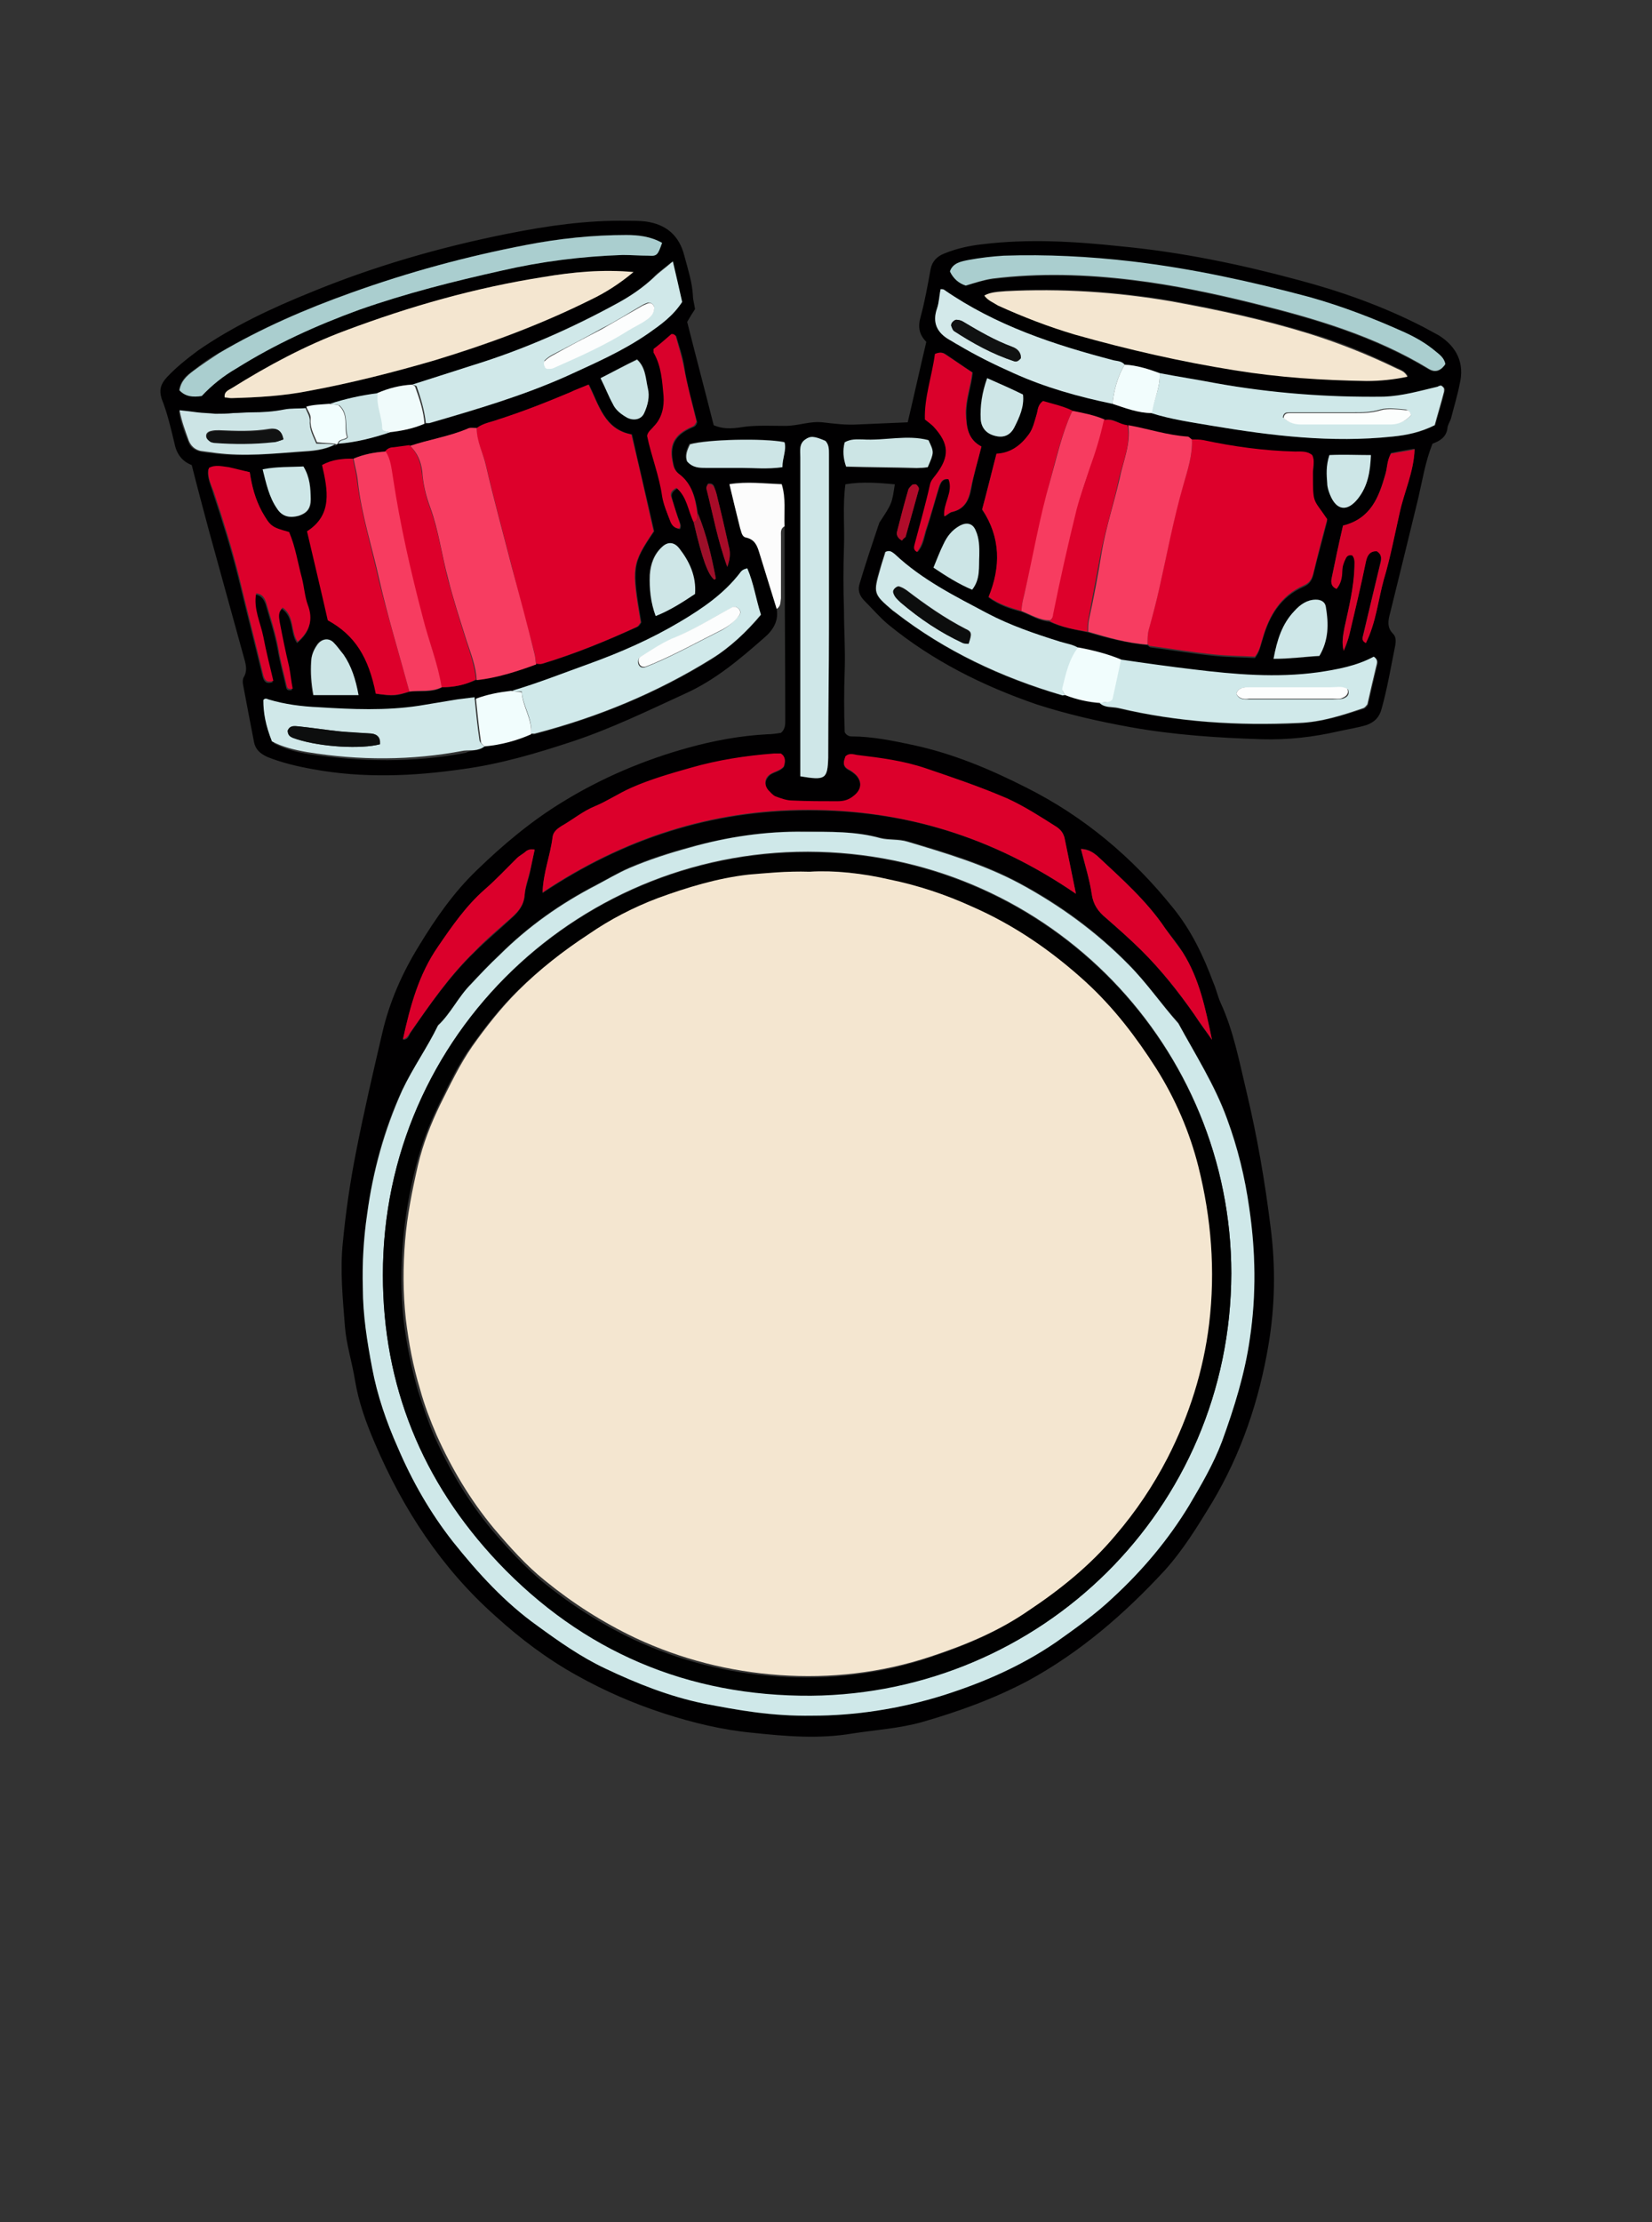
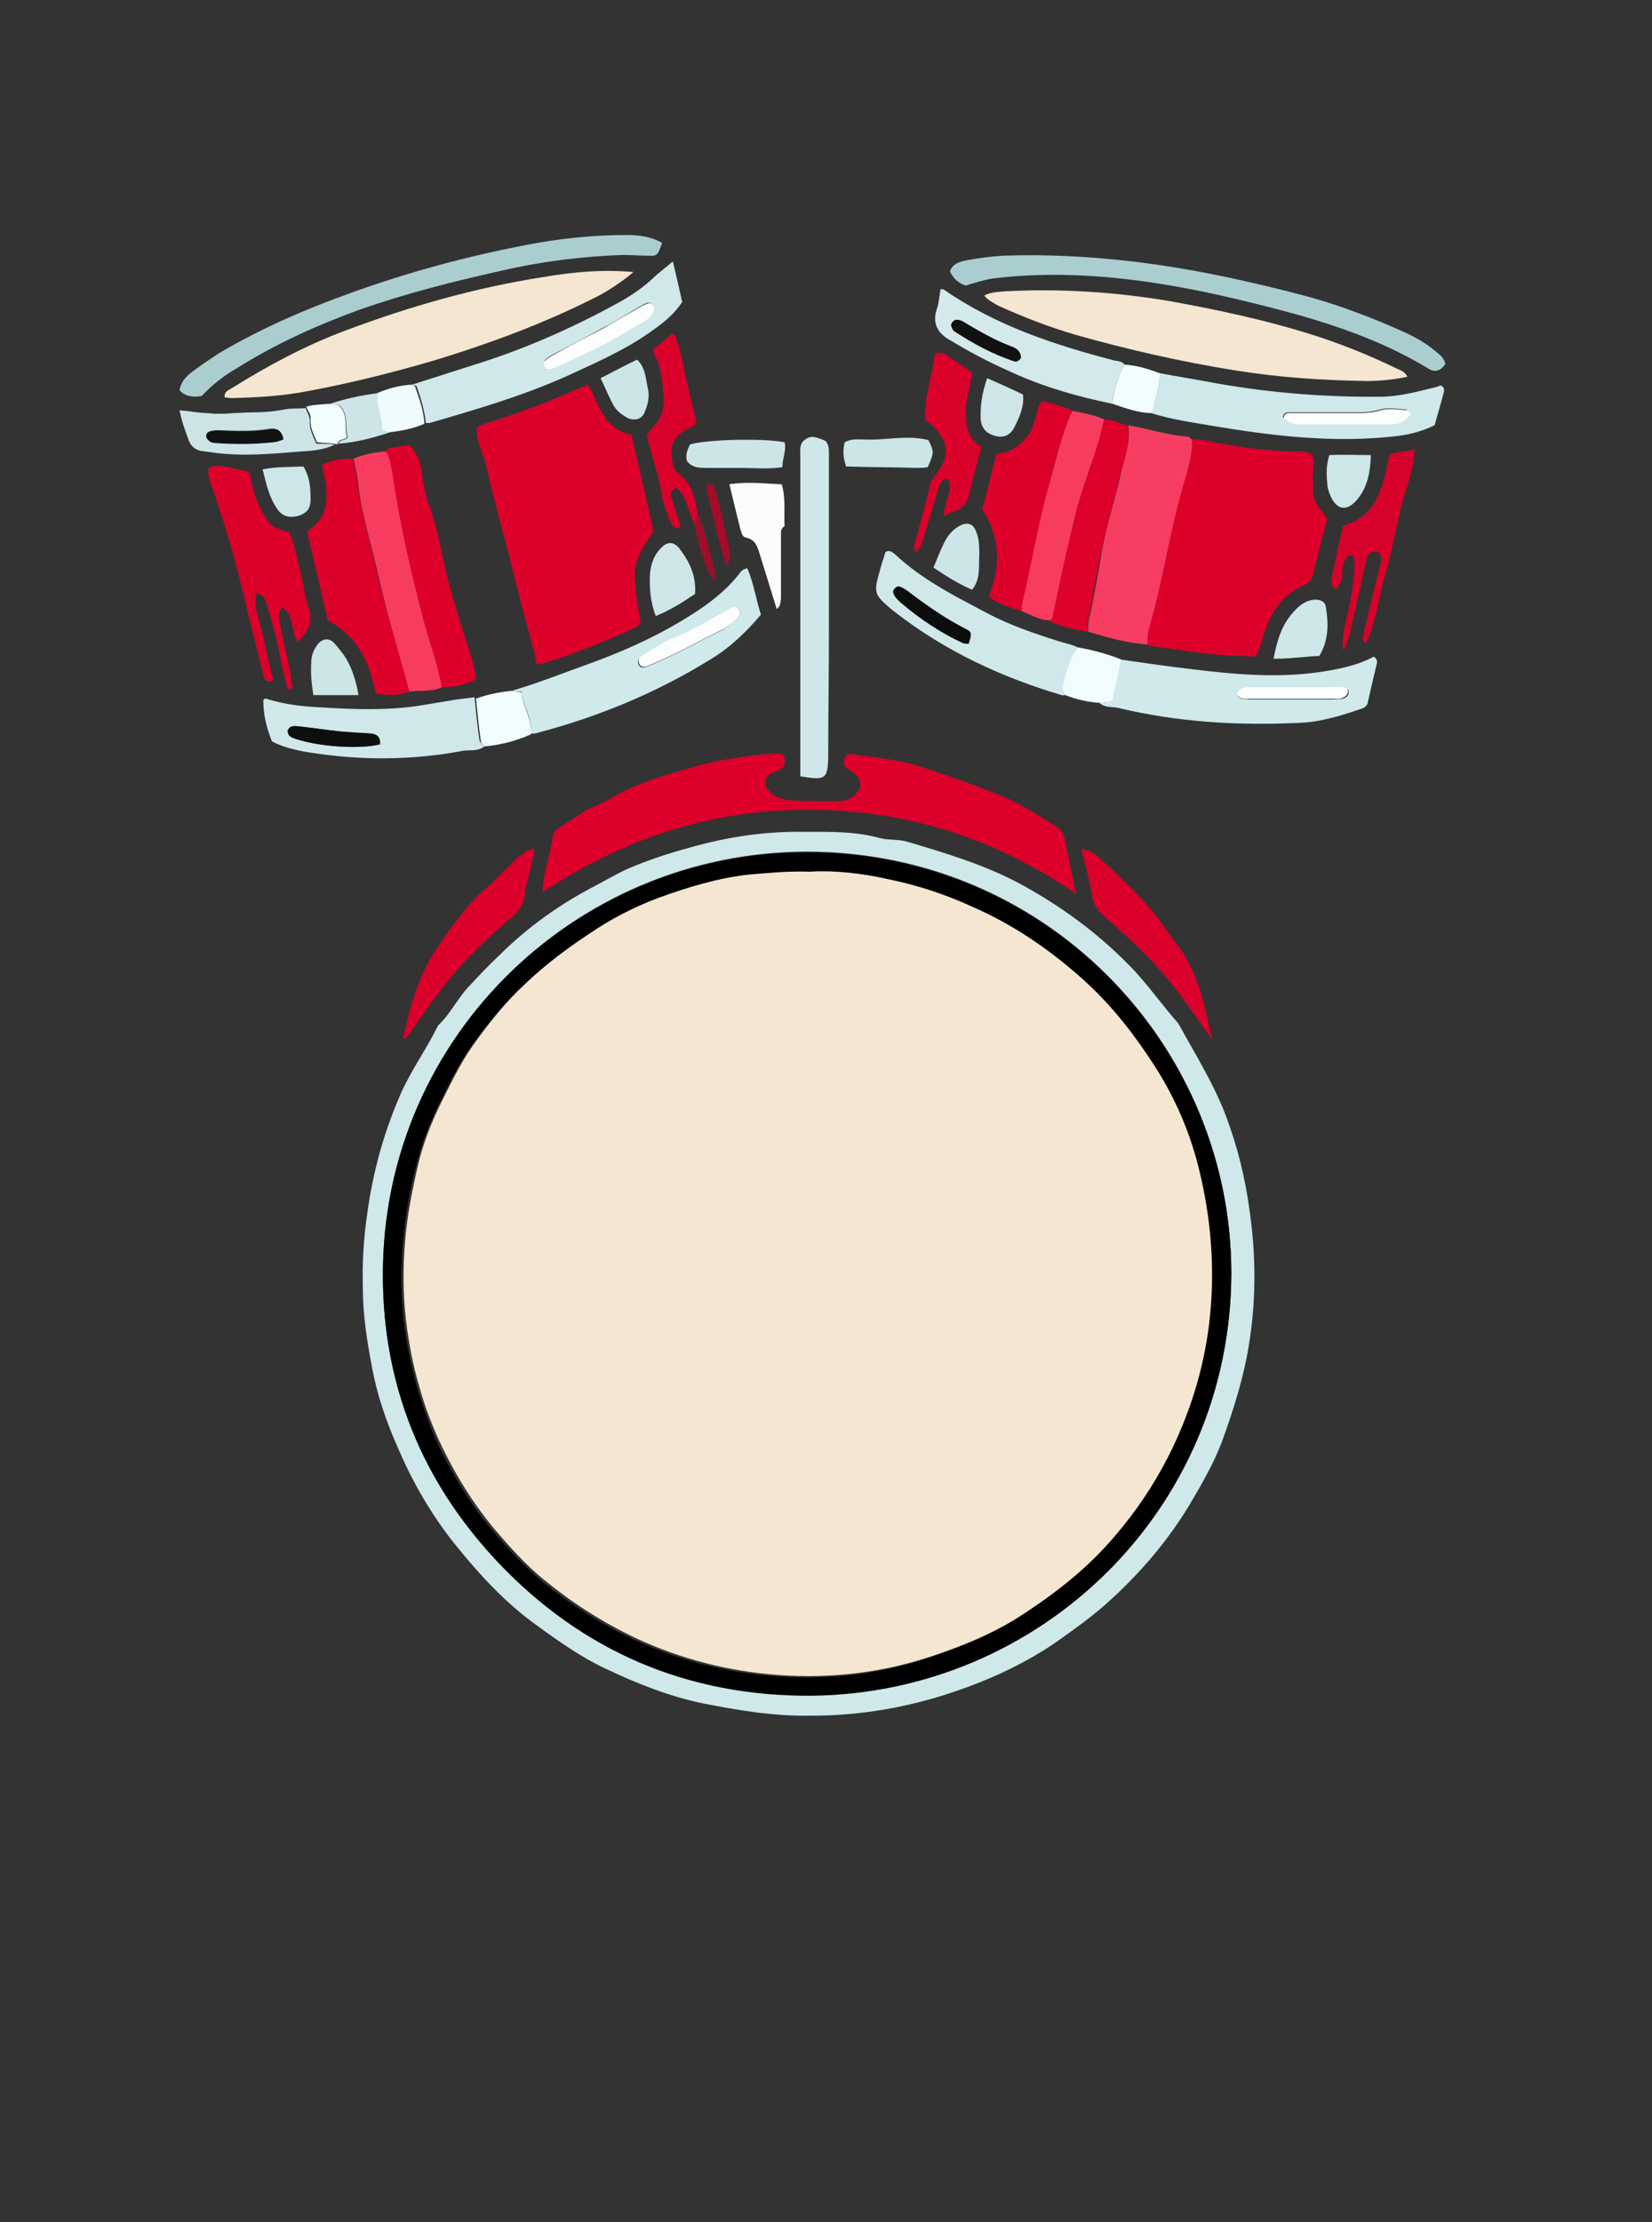
<svg xmlns="http://www.w3.org/2000/svg" width="116px" height="156px" viewBox="0 0 116 156" version="1.1" xml:space="preserve">
  <rect x="0" y="0" width="116" height="156" fill="#333333" stroke="none" />
  <defs />
  <g>
    <title>drum-kit-a</title>
    <desc>Created with Sketch.</desc>
    <g id="music" stroke="none" stroke-width="1" fill="none" fill-rule="evenodd">
      <g id="drum-kit-a" fill-rule="nonzero">
        <g id="Group" transform="translate(11, 15)">
-           <path d="M43.537,27.75 C43.687,28.6 43.285,29.25 42.632,29.8 C40.922,31.3 39.213,32.75 37.102,33.7 C34.487,34.9 31.923,36.15 29.209,37.05 C26.645,37.9 24.081,38.65 21.467,39 C17.998,39.5 14.479,39.65 10.96,39 C9.854,38.8 8.798,38.55 7.792,38.15 C7.239,37.9 6.938,37.6 6.837,37.1 C6.586,35.8 6.334,34.5 6.083,33.15 C6.033,32.95 6.033,32.75 6.083,32.6 C6.435,32.05 6.234,31.55 6.083,31 C5.279,28.1 4.474,25.15 3.67,22.25 C3.268,20.75 2.866,19.25 2.463,17.65 C1.81,17.4 1.408,16.9 1.257,16.15 C1.005,15.1 0.754,14 0.352,13 C0.151,12.35 0.302,11.95 0.704,11.5 C1.357,10.8 2.111,10.2 2.916,9.6 C5.379,7.9 8.044,6.65 10.758,5.55 C15.233,3.7 19.908,2.35 24.684,1.4 C27.449,0.85 30.214,0.45 33.08,0.5 C33.482,0.5 33.934,0.5 34.337,0.55 C35.795,0.75 36.699,1.55 37.051,2.95 C37.303,3.9 37.604,4.8 37.655,5.75 C37.655,6.05 37.755,6.35 37.805,6.7 C37.604,7 37.454,7.25 37.252,7.6 C37.856,10 38.509,12.45 39.113,14.85 C39.917,15.2 40.671,15.05 41.375,14.95 C42.28,14.85 43.235,14.9 44.14,14.9 C45.045,14.9 45.899,14.55 46.754,14.65 C47.609,14.75 48.413,14.85 49.217,14.8 C50.374,14.75 51.53,14.7 52.737,14.65 C53.189,12.75 53.591,10.9 54.044,9 C53.541,8.5 53.44,7.95 53.642,7.25 C53.943,6.15 54.144,5 54.345,3.9 C54.446,3.35 54.798,3 55.301,2.8 C56.155,2.45 57.06,2.25 57.965,2.15 C61.233,1.75 64.501,1.95 67.768,2.3 C71.941,2.7 76.063,3.55 80.136,4.65 C83.152,5.45 86.118,6.5 88.933,7.95 C89.285,8.15 89.687,8.35 90.039,8.55 C91.296,9.35 91.849,10.5 91.497,11.95 C91.346,12.75 91.095,13.55 90.894,14.35 C90.844,14.55 90.693,14.75 90.643,15 C90.592,15.65 90.14,15.95 89.587,16.15 C89.084,17.4 88.883,18.7 88.581,20 C87.928,22.7 87.274,25.35 86.621,28 C86.47,28.55 86.369,29.05 86.822,29.5 C87.023,29.7 87.023,30 86.973,30.3 C86.671,31.8 86.42,33.3 86.017,34.75 C85.867,35.35 85.515,35.7 84.962,35.9 C84.308,36.1 83.604,36.2 82.951,36.35 C81.191,36.75 79.432,36.95 77.622,36.9 C74.505,36.8 71.438,36.6 68.372,36.05 C66.16,35.65 63.948,35.15 61.786,34.45 C58.015,33.15 54.496,31.4 51.379,28.85 C50.776,28.35 50.273,27.75 49.72,27.2 C49.318,26.8 49.217,26.4 49.368,25.95 C49.77,24.6 50.223,23.25 50.675,21.9 C50.726,21.8 50.726,21.7 50.776,21.65 C51.631,20.35 51.631,20.35 51.832,19 C50.675,18.9 49.569,18.8 48.363,19 C48.162,20.5 48.313,21.95 48.262,23.4 C48.212,24.85 48.212,26.35 48.262,27.8 C48.262,29.2 48.363,30.65 48.313,32.05 C48.262,33.5 48.262,35 48.313,36.4 C48.413,36.6 48.614,36.7 48.765,36.7 C50.223,36.7 51.681,37 53.089,37.3 C55.904,37.9 58.518,39 61.082,40.3 C65.154,42.35 68.522,45.2 71.338,48.7 C72.645,50.3 73.499,52.1 74.203,54 C74.404,54.45 74.505,54.95 74.706,55.4 C75.611,57.35 76.013,59.5 76.516,61.6 C77.27,64.75 77.823,67.95 78.225,71.2 C78.577,73.95 78.527,76.7 78.074,79.4 C77.421,83.3 76.164,87.05 74.103,90.5 C73.097,92.15 72.092,93.8 70.785,95.25 C67.969,98.3 64.852,101 61.183,103 C58.82,104.25 56.356,105.15 53.742,105.9 C52.133,106.35 50.474,106.45 48.866,106.7 C46.503,107.1 44.19,106.9 41.827,106.65 C39.716,106.45 37.655,105.95 35.644,105.3 C33.482,104.6 31.421,103.7 29.46,102.6 C27.399,101.45 25.539,100.05 23.779,98.45 C20.009,95.1 17.294,90.95 15.333,86.35 C14.73,84.95 14.177,83.45 13.926,81.9 C13.725,80.65 13.322,79.4 13.222,78.15 C13.071,76.2 12.87,74.2 13.071,72.25 C13.272,70.15 13.574,68.05 13.976,66 C14.529,63.15 15.183,60.35 15.836,57.55 C16.339,55.35 17.244,53.3 18.45,51.35 C19.607,49.45 20.863,47.65 22.472,46.1 C24.332,44.3 26.293,42.65 28.505,41.3 C31.27,39.6 34.236,38.35 37.303,37.5 C39.113,37 40.973,36.65 42.883,36.55 C43.185,36.55 43.537,36.5 43.838,36.45 C44.14,36.2 44.14,35.85 44.14,35.55 C44.14,31 44.09,26.45 44.09,21.9 C44.09,20.95 44.24,19.95 43.889,18.95 C42.632,18.95 41.475,18.75 40.219,18.95 C40.47,20 40.721,21.05 40.973,22.05 C41.023,22.3 41.073,22.6 41.425,22.7 C42.028,22.85 42.179,23.3 42.33,23.8 C42.732,25.15 43.134,26.45 43.537,27.75 Z M12.719,16.15 C13.976,16.05 15.183,15.75 16.339,15.35 C17.193,15.25 17.998,15.1 18.802,14.75 C18.903,14.75 19.003,14.75 19.054,14.75 C22.321,13.8 25.589,12.8 28.706,11.45 C30.667,10.55 32.678,9.7 34.437,8.45 C35.292,7.85 36.146,7.25 36.8,6.25 C36.599,5.4 36.398,4.45 36.146,3.4 C35.593,3.85 35.141,4.15 34.789,4.55 C34.035,5.25 33.231,5.8 32.326,6.3 C29.058,8.05 25.639,9.6 22.07,10.7 C20.662,11.15 19.255,11.6 17.847,12.05 C16.992,12.15 16.188,12.35 15.384,12.65 C14.227,12.8 13.121,13.05 12.015,13.45 C11.462,13.45 10.909,13.45 10.407,13.7 C9.904,13.75 9.401,13.7 8.898,13.8 C8.144,13.95 7.34,14 6.586,14 C6.184,14 5.781,14.05 5.329,14.05 C4.927,14.05 4.525,14.1 4.072,14.1 C3.67,14.1 3.268,14.05 2.815,14 C2.413,13.95 2.011,13.9 1.558,13.85 C1.659,14.65 1.961,15.35 2.212,16 C2.313,16.35 2.614,16.6 3.016,16.7 C3.368,16.8 3.72,16.8 4.122,16.85 C6.083,17.1 8.094,16.85 10.055,16.75 C10.859,16.7 11.714,16.65 12.468,16.25 L12.568,16.3 L12.719,16.15 Z M37.705,21.65 C38.308,24.25 38.71,25.35 39.163,25.7 C39.213,25.65 39.263,25.65 39.263,25.6 C38.962,24.05 38.61,22.55 38.007,21.05 C37.856,20 37.604,19 36.699,18.3 C36.498,18.15 36.348,17.9 36.297,17.6 C35.996,16.3 36.348,15.55 37.655,15 C37.805,14.95 37.906,14.85 37.956,14.65 C37.655,13.4 37.252,12.1 37.051,10.75 C36.951,10.05 36.699,9.35 36.498,8.65 C36.498,8.6 36.448,8.55 36.398,8.55 C36.348,8.55 36.297,8.55 36.197,8.5 C35.795,8.85 35.342,9.2 34.94,9.55 C34.94,9.7 34.89,9.75 34.94,9.8 C35.493,10.75 35.543,11.8 35.644,12.85 C35.694,13.6 35.543,14.4 34.94,15 C34.739,15.2 34.538,15.35 34.487,15.65 C34.789,17.1 35.342,18.45 35.543,19.9 C35.644,20.5 35.845,21.05 36.096,21.6 C36.197,21.9 36.398,22.1 36.75,22.15 C36.85,21.95 36.8,21.85 36.75,21.7 C36.549,21.15 36.348,20.6 36.197,20 C36.096,19.65 36.247,19.5 36.549,19.3 C37.303,19.9 37.353,20.85 37.705,21.65 Z M66.562,14.5 C65.858,14.2 65.104,14.05 64.35,13.9 C63.646,13.55 62.942,13.4 62.238,13.2 C61.836,13.5 61.886,13.85 61.786,14.15 C61.635,14.65 61.534,15.1 61.233,15.55 C60.68,16.3 59.976,16.85 58.97,16.9 C58.619,18.25 58.267,19.55 57.965,20.8 C59.322,22.75 59.272,24.85 58.417,26.95 C59.172,27.5 59.926,27.75 60.73,27.95 C61.384,28.2 61.987,28.6 62.691,28.65 C63.545,29.05 64.501,29.2 65.405,29.4 C66.763,29.8 68.17,30.15 69.578,30.3 C69.628,30.35 69.729,30.45 69.779,30.45 C71.287,30.65 72.796,30.9 74.304,31.05 C75.259,31.15 76.214,31.15 77.119,31.2 C77.471,30.75 77.521,30.3 77.672,29.85 C78.125,28.25 78.929,26.9 80.538,26.2 C80.99,26 81.141,25.7 81.242,25.25 C81.543,24 81.895,22.8 82.197,21.55 C81.141,20.05 81.191,20.55 81.191,18.25 C81.191,17.85 81.342,17.45 81.141,17.05 C80.789,16.75 80.337,16.8 79.934,16.8 C77.773,16.7 75.611,16.4 73.499,16 C73.248,15.95 72.946,15.95 72.695,15.95 C72.595,15.9 72.494,15.75 72.343,15.75 C70.936,15.65 69.578,15.2 68.17,14.95 C67.617,14.8 67.165,14.3 66.562,14.5 Z M67.969,10.6 C67.768,10.4 67.467,10.4 67.215,10.3 C62.992,9.2 58.92,7.85 55.301,5.35 C55.25,5.3 55.15,5.35 55.049,5.3 C54.949,5.75 54.949,6.2 54.798,6.65 C54.446,7.65 54.798,8.35 55.652,8.85 C55.854,8.95 56.055,9.1 56.256,9.2 C57.513,9.95 58.87,10.6 60.177,11.2 C62.389,12.2 64.752,12.85 67.115,13.35 C68.02,13.65 68.925,14 69.88,14 C71.287,14.45 72.745,14.65 74.203,14.9 C78.376,15.6 82.599,16.1 86.822,15.65 C87.827,15.55 88.833,15.35 89.788,14.85 C89.989,14.1 90.24,13.3 90.442,12.5 C90.492,12.4 90.492,12.25 90.341,12.15 C90.24,12 90.09,12.1 89.989,12.15 C88.732,12.4 87.526,12.8 86.219,12.85 C82.247,12.95 78.326,12.65 74.404,11.9 C73.097,11.65 71.79,11.45 70.483,11.2 C69.628,10.9 68.824,10.65 67.969,10.6 Z M16.087,16.7 C15.283,16.75 14.529,16.9 13.825,17.2 C13.071,17.2 12.367,17.3 11.663,17.65 C12.066,19.4 12.417,21.1 10.608,22.3 C11.11,24.45 11.613,26.55 12.066,28.55 C13.926,29.55 14.931,31.1 15.434,33.7 C16.64,33.9 16.842,33.85 17.797,33.55 C18.551,33.5 19.355,33.65 20.059,33.25 C20.914,33.25 21.718,33.05 22.522,32.7 C23.98,32.5 25.338,32.1 26.695,31.6 C26.846,31.6 26.997,31.6 27.097,31.6 C29.41,30.9 31.572,30 33.784,29 C33.884,28.95 33.985,28.8 34.035,28.7 C33.381,24.8 33.381,24.6 34.94,22.3 C34.437,20.05 33.884,17.8 33.381,15.5 C31.471,15.15 31.069,13.45 30.365,12 C29.913,12.2 29.46,12.35 29.058,12.55 C27.399,13.25 25.74,13.9 24.031,14.45 C23.528,14.6 22.975,14.7 22.522,15.05 C22.321,15.05 22.02,15 21.869,15.1 C20.562,15.65 19.154,15.85 17.847,16.3 C17.495,16.35 17.143,16.4 16.741,16.45 C16.389,16.4 16.188,16.5 16.087,16.7 Z M23.025,37.4 C24.181,37.25 25.237,37 26.293,36.55 C26.393,36.55 26.494,36.6 26.544,36.55 C30.918,35.4 35.091,33.7 38.962,31.3 C40.269,30.45 41.425,29.4 42.431,28.2 C42.028,27.1 41.928,25.95 41.475,24.95 C41.224,25 41.073,25.1 40.973,25.25 C39.816,26.75 38.308,27.8 36.75,28.7 C34.739,29.9 32.577,30.85 30.365,31.65 C28.555,32.3 26.745,33 24.936,33.55 C24.081,33.6 23.277,33.8 22.472,34.1 C22.07,34.15 21.668,34.2 21.266,34.25 C20.361,34.4 19.456,34.55 18.551,34.7 C16.188,35.05 13.875,34.95 11.513,34.8 C10.306,34.7 9.099,34.6 7.993,34.25 C7.893,34.2 7.742,34.2 7.642,34.3 C7.591,35.2 7.742,36.1 8.245,37.2 C8.999,37.6 9.854,37.8 10.708,37.95 C14.378,38.5 18.048,38.55 21.718,37.85 C22.07,37.65 22.623,37.75 23.025,37.4 Z M63.797,33.8 C64.601,34.1 65.405,34.3 66.26,34.4 C66.662,34.75 67.115,34.65 67.567,34.75 C71.74,35.7 75.963,36 80.236,35.8 C81.795,35.7 83.303,35.25 84.811,34.75 C84.911,34.7 85.012,34.6 85.062,34.5 C85.263,33.6 85.464,32.75 85.666,31.9 C85.716,31.65 85.867,31.35 85.515,31.15 C84.308,31.8 82.951,32.05 81.593,32.25 C78.678,32.65 75.812,32.4 72.896,32.05 C71.137,31.85 69.427,31.6 67.718,31.35 C66.763,30.95 65.757,30.7 64.702,30.5 C64.35,30.2 63.847,30.15 63.395,30.05 C61.635,29.5 59.875,28.95 58.267,28.05 C56.004,26.85 53.642,25.7 51.781,23.9 C51.631,23.75 51.43,23.6 51.128,23.75 C51.027,24.1 50.927,24.5 50.776,24.9 C50.273,26.65 50.273,26.65 51.631,27.85 C51.681,27.9 51.781,27.95 51.832,28 C55.351,30.7 59.272,32.6 63.495,33.8 C63.596,33.8 63.696,33.8 63.797,33.8 Z M46.05,105.45 C48.916,105.45 52.133,105 55.301,103.95 C58.066,103.05 60.73,101.9 63.143,100.25 C64.551,99.3 65.908,98.3 67.165,97.1 C69.176,95.15 71.036,93.05 72.494,90.65 C73.349,89.2 74.203,87.7 74.807,86.15 C75.661,83.8 76.415,81.4 76.767,78.9 C77.22,75.8 77.169,72.8 76.717,69.75 C76.415,67.6 75.913,65.55 75.158,63.5 C74.304,61.1 72.896,59 71.74,56.8 C70.533,55.45 69.478,53.95 68.221,52.65 C65.958,50.35 63.445,48.5 60.63,47 C58.166,45.65 55.451,44.85 52.737,44.05 C52.083,43.85 51.43,43.95 50.826,43.8 C49.067,43.35 47.257,43.4 45.497,43.35 C42.783,43.35 40.068,43.75 37.454,44.45 C35.996,44.85 34.538,45.3 33.18,45.9 C32.376,46.25 31.672,46.7 30.868,47.1 C28.354,48.4 26.092,50 24.081,52 C23.427,52.65 22.723,53.35 22.07,54.05 C21.215,54.95 20.662,56.1 19.757,56.95 C19.003,58.55 17.998,59.95 17.244,61.5 C15.937,64.25 15.183,67.2 14.78,70.2 C14.529,71.9 14.428,73.65 14.479,75.4 C14.529,77.3 14.78,79.15 15.132,81 C15.484,82.9 16.188,84.8 16.942,86.6 C17.948,88.95 19.204,91.2 20.813,93.2 C22.573,95.4 24.483,97.45 26.745,99.1 C28.254,100.2 29.862,101.3 31.521,102.1 C33.733,103.15 35.996,104.05 38.409,104.55 C40.822,105.1 43.185,105.5 46.05,105.45 Z M64.551,47.75 C64.249,46.25 63.998,45.05 63.746,43.85 C63.696,43.5 63.495,43.25 63.193,43.1 C62.087,42.35 60.981,41.65 59.725,41.1 C57.864,40.25 55.954,39.6 54.044,39 C52.485,38.5 50.826,38.3 49.167,38.05 C48.916,38 48.614,37.9 48.363,38.15 C48.262,38.45 48.111,38.8 48.564,39.05 C48.765,39.15 48.966,39.3 49.117,39.45 C49.569,39.95 49.469,40.5 48.966,40.9 C48.614,41.15 48.262,41.3 47.81,41.3 C46.754,41.3 45.698,41.3 44.643,41.25 C44.24,41.25 43.838,41.1 43.436,40.95 C43.235,40.85 43.084,40.7 42.933,40.5 C42.632,40.15 42.732,39.7 43.084,39.4 C43.386,39.2 43.788,39.15 44.039,38.85 C44.14,38.55 44.19,38.25 43.838,37.95 C43.687,37.95 43.486,37.95 43.336,37.95 C41.375,38.05 39.414,38.4 37.504,38.95 C36.096,39.35 34.689,39.75 33.331,40.35 C32.426,40.75 31.672,41.25 30.767,41.65 C29.913,42 29.209,42.6 28.404,43.05 C28.103,43.2 27.851,43.45 27.801,43.8 C27.65,45.05 27.148,46.25 27.097,47.7 C32.778,43.9 38.962,41.9 45.698,41.9 C52.435,41.85 58.719,43.75 64.551,47.75 Z M58.116,5.75 C58.367,6.15 58.769,6.25 59.121,6.4 C60.881,7.2 62.64,7.95 64.551,8.45 C68.221,9.5 71.941,10.35 75.762,10.95 C78.828,11.45 81.895,11.7 85.012,11.7 C85.967,11.7 86.922,11.6 87.878,11.4 C87.677,11.05 87.375,10.95 87.073,10.8 C85.113,9.85 83.102,9 81.04,8.4 C77.823,7.4 74.555,6.7 71.237,6.1 C67.416,5.45 63.545,5.2 59.674,5.4 C59.121,5.45 58.619,5.45 58.116,5.75 Z M33.482,4.1 C31.32,3.9 29.209,4.1 27.148,4.45 C22.372,5.2 17.797,6.55 13.272,8.2 C10.457,9.25 7.792,10.65 5.279,12.25 C5.078,12.4 4.726,12.45 4.776,12.9 C4.927,12.95 5.128,13 5.279,12.95 C7.089,12.9 8.848,12.8 10.658,12.45 C13.674,11.9 16.59,11.15 19.506,10.3 C23.277,9.2 26.946,7.8 30.466,6.05 C31.521,5.55 32.527,4.9 33.482,4.1 Z M3.167,12.8 C3.871,12.05 4.675,11.4 5.58,10.85 C8.295,9.15 11.161,7.85 14.177,6.75 C17.445,5.6 20.813,4.75 24.181,4 C26.997,3.35 29.812,3 32.678,2.9 C33.281,2.9 33.884,2.95 34.487,2.95 C35.091,2.95 35.191,2.9 35.443,2.05 C34.689,1.6 33.834,1.5 32.929,1.5 C30.566,1.5 28.203,1.75 25.891,2.2 C21.718,3 17.646,4.15 13.624,5.55 C10.407,6.7 7.29,8.05 4.323,9.8 C3.67,10.15 3.067,10.6 2.514,11.05 C2.061,11.35 1.659,11.75 1.558,12.4 C2.011,12.85 2.564,12.9 3.167,12.8 Z M56.809,5.05 C57.462,4.9 58.066,4.65 58.719,4.6 C61.987,4.2 65.255,4.3 68.522,4.7 C71.438,5.05 74.254,5.65 77.069,6.35 C81.342,7.4 85.515,8.65 89.336,10.95 C89.838,11.25 90.19,11 90.492,10.6 C90.391,10.15 90.09,9.95 89.788,9.7 C89.134,9.15 88.431,8.75 87.677,8.4 C85.515,7.4 83.252,6.55 80.94,5.9 C76.868,4.8 72.695,3.9 68.472,3.4 C65.506,3.05 62.49,2.85 59.473,3 C58.669,3.05 57.814,3.1 57.01,3.3 C56.507,3.4 55.904,3.5 55.703,4.1 C55.954,4.55 56.356,4.85 56.809,5.05 Z M45.196,39.5 C46.955,39.8 47.106,39.65 47.156,38.2 C47.156,38.15 47.156,38.1 47.156,38.05 C47.156,35.05 47.207,32.1 47.207,29.1 C47.207,25 47.207,20.95 47.207,16.85 C47.207,16.55 47.207,16.2 46.955,15.95 C46.151,15.65 45.849,15.65 45.548,15.85 C45.095,16.2 45.196,16.65 45.196,17.1 C45.196,18.85 45.196,20.6 45.196,22.35 C45.196,26.5 45.196,30.6 45.196,34.75 C45.196,36.35 45.196,37.9 45.196,39.5 Z M6.536,18.15 C5.932,18.05 5.48,17.95 5.027,17.9 C4.575,17.85 4.122,17.7 3.62,17.95 C3.519,18.55 3.821,19.1 3.972,19.65 C4.625,21.6 5.228,23.55 5.731,25.55 C6.284,27.85 6.887,30.2 7.44,32.5 C7.541,32.85 7.692,33.05 8.144,32.9 C7.893,31.8 7.642,30.8 7.44,29.8 C7.239,28.8 6.737,27.85 6.938,26.75 C7.39,26.8 7.541,27.15 7.642,27.4 C7.943,28.45 8.295,29.5 8.496,30.6 C8.647,31.5 8.898,32.4 9.099,33.3 C9.15,33.45 9.25,33.5 9.502,33.45 C9.401,32.95 9.351,32.4 9.25,31.9 C9.049,30.85 8.798,29.85 8.597,28.8 C8.546,28.45 8.446,28.1 8.798,27.75 C9.652,28.35 9.351,29.4 9.854,30.15 C10.758,29.4 10.96,28.6 10.557,27.55 C10.306,26.95 10.306,26.3 10.155,25.7 C9.854,24.6 9.703,23.45 9.25,22.45 C7.993,22.1 7.943,22.05 7.34,21 C6.887,20.05 6.686,19.1 6.536,18.15 Z M26.544,44.65 C26.243,44.6 26.092,44.7 25.941,44.8 C25.69,44.95 25.489,45.1 25.287,45.3 C24.533,46 23.83,46.8 23.025,47.5 C21.668,48.65 20.713,50.1 19.757,51.5 C18.4,53.45 17.797,55.7 17.294,58 C17.646,58 17.696,57.75 17.797,57.55 C19.154,55.55 20.562,53.55 22.321,51.85 C23.176,51 24.081,50.25 24.936,49.45 C25.438,49 25.79,48.55 25.84,47.85 C25.891,47.25 26.142,46.7 26.243,46.1 C26.343,45.6 26.444,45.1 26.544,44.65 Z M74.103,58 C73.65,55.8 73.198,53.7 72.042,51.85 C71.69,51.25 71.237,50.75 70.835,50.2 C69.528,48.25 67.768,46.7 66.059,45.1 C65.757,44.85 65.456,44.6 64.903,44.6 C65.154,45.7 65.506,46.7 65.657,47.75 C65.757,48.5 66.109,49 66.662,49.45 C67.517,50.2 68.372,50.95 69.176,51.75 C70.533,53.1 71.74,54.65 72.846,56.2 C73.248,56.85 73.701,57.45 74.103,58 Z M57.915,16.35 C56.96,15.85 56.859,15 56.859,14 C56.859,13 57.211,12.15 57.311,11.15 C56.658,10.75 56.055,10.3 55.451,9.9 C55.25,9.75 55.049,9.7 54.697,9.85 C54.546,11.35 53.943,12.85 53.993,14.45 C54.245,14.65 54.446,14.8 54.597,14.95 C55.703,16.15 55.703,17.05 54.748,18.35 C54.597,18.55 54.396,18.75 54.345,19.05 C53.993,20.4 53.642,21.8 53.29,23.15 C53.239,23.35 53.139,23.55 53.44,23.75 C53.843,23.3 53.893,22.75 54.044,22.25 C54.396,21.2 54.647,20.15 54.999,19.1 C55.099,18.85 55.2,18.6 55.652,18.65 C56.055,19.55 55.25,20.35 55.351,21.25 C55.552,21.15 55.652,21 55.854,20.95 C56.758,20.75 57.06,20.1 57.211,19.3 C57.362,18.35 57.663,17.35 57.915,16.35 Z M83.303,21.9 C83.001,23.2 82.75,24.4 82.498,25.6 C82.448,25.9 82.498,26.15 82.85,26.3 C83.152,25.95 83.202,25.5 83.252,25.05 C83.252,24.7 83.353,24.4 83.504,24.15 C83.604,23.95 83.755,23.9 83.956,23.95 C84.157,24.2 84.107,24.45 84.107,24.75 C84.107,26.2 83.705,27.65 83.403,29.05 C83.303,29.6 83.202,30.1 83.353,30.65 C83.554,30.3 83.655,29.9 83.755,29.5 C84.157,27.8 84.56,26.1 84.911,24.4 C85.012,23.95 85.213,23.7 85.666,23.65 C86.068,23.9 85.967,24.25 85.917,24.55 C85.515,26.25 85.113,27.9 84.71,29.6 C84.66,29.75 84.61,29.95 84.911,30.1 C85.615,28.7 85.766,27.15 86.168,25.65 C86.621,24.1 86.922,22.55 87.274,21 C87.576,19.5 88.28,18.1 88.33,16.5 C87.677,16.6 87.174,16.7 86.671,16.8 C86.42,17.35 86.42,17.85 86.269,18.3 C85.816,19.9 85.263,21.45 83.303,21.9 Z M43.939,17.8 C43.939,17.15 44.19,16.6 44.039,16 C42.531,15.75 38.61,15.85 37.403,16.15 C37.202,16.55 37.051,16.95 37.202,17.35 C37.604,17.8 38.057,17.8 38.509,17.8 C39.314,17.8 40.168,17.8 40.973,17.8 C41.978,17.85 42.883,17.95 43.939,17.8 Z M54.144,17.8 C54.597,16.75 54.597,16.75 54.195,15.95 C52.686,15.55 51.128,16 49.569,15.9 C49.167,15.85 48.765,15.85 48.313,16.1 C48.162,16.65 48.212,17.2 48.413,17.8 C50.122,17.85 51.731,17.85 53.39,17.9 C53.642,17.85 53.843,17.8 54.144,17.8 Z M35.04,28.25 C36.046,27.85 36.901,27.3 37.755,26.7 C37.856,25.45 37.403,24.4 36.649,23.5 C36.297,23.05 35.895,23.05 35.443,23.4 C34.89,23.95 34.638,24.6 34.588,25.35 C34.588,26.35 34.689,27.3 35.04,28.25 Z M78.426,31.25 C79.532,31.3 80.588,31.15 81.644,31.05 C82.297,29.95 82.348,28.8 82.096,27.6 C82.046,27.25 81.744,27.05 81.392,27.1 C80.739,27.1 80.286,27.45 79.884,27.9 C79.03,28.8 78.678,29.9 78.426,31.25 Z M14.177,33.8 C13.976,32.7 13.674,31.75 13.071,30.95 C12.87,30.65 12.669,30.35 12.367,30.1 C12.015,29.75 11.462,29.85 11.211,30.3 C11.01,30.65 10.859,31.05 10.809,31.45 C10.758,32.2 10.809,33 10.96,33.8 C12.015,33.8 13.021,33.8 14.177,33.8 Z M54.546,24.85 C55.451,25.5 56.306,26 57.261,26.4 C57.814,25.65 57.714,24.8 57.764,24 C57.814,23.4 57.764,22.8 57.513,22.25 C57.311,21.75 56.859,21.6 56.407,21.9 C55.854,22.2 55.502,22.7 55.25,23.2 C54.999,23.7 54.798,24.2 54.546,24.85 Z M82.348,16.95 C82.146,17.7 82.197,18.35 82.197,18.95 C82.197,19.2 82.297,19.5 82.398,19.75 C82.85,20.85 83.604,20.95 84.358,20 C85.012,19.15 85.213,18.15 85.263,16.95 C84.258,16.95 83.353,16.9 82.348,16.95 Z M10.306,17.75 C9.401,17.8 8.446,17.75 7.491,17.95 C7.742,18.95 7.943,19.9 8.496,20.7 C8.848,21.25 9.351,21.4 10.055,21.2 C10.557,21.05 10.859,20.7 10.859,20.05 C10.809,19.25 10.758,18.5 10.306,17.75 Z M31.169,11.55 C31.521,12.25 31.722,12.8 32.024,13.3 C32.275,13.75 32.627,14.1 33.08,14.3 C33.532,14.55 34.035,14.4 34.236,13.95 C34.487,13.4 34.638,12.8 34.487,12.2 C34.337,11.5 34.337,10.75 33.733,10.2 C32.879,10.65 32.074,11.05 31.169,11.55 Z M58.317,11.55 C57.915,12.55 57.814,13.5 57.864,14.45 C57.915,15.05 58.267,15.45 58.87,15.6 C59.473,15.75 59.926,15.55 60.227,15 C60.579,14.3 60.931,13.55 60.831,12.7 C60.026,12.3 59.222,11.95 58.317,11.55 Z M40.068,24.8 C40.319,24.1 40.269,23.7 40.168,23.3 C39.917,22.15 39.615,21 39.364,19.85 C39.314,19.65 39.213,19.4 39.163,19.2 C39.113,19 38.962,18.9 38.71,18.95 C38.66,19.05 38.56,19.2 38.61,19.3 C39.062,21.1 39.364,22.85 40.068,24.8 Z M52.334,22.95 C52.435,22.8 52.536,22.75 52.586,22.7 C52.887,21.6 53.189,20.5 53.491,19.45 C53.491,19.35 53.541,19.25 53.491,19.2 C53.44,19.15 53.39,19.05 53.29,19 C53.239,19 53.089,19 53.038,19.05 C52.938,19.15 52.837,19.25 52.787,19.35 C52.536,20.35 52.234,21.35 51.983,22.35 C51.932,22.5 52.033,22.75 52.334,22.95 Z" id="Shape" fill="#010001" />
          <path d="M43.537,27.75 C43.134,26.45 42.732,25.15 42.33,23.85 C42.179,23.35 42.028,22.9 41.425,22.75 C41.073,22.7 41.073,22.35 40.973,22.1 C40.721,21.1 40.47,20.05 40.219,19 C41.475,18.8 42.632,18.95 43.889,19 C44.19,20 44.039,20.95 44.09,21.95 C43.788,22.1 43.838,22.4 43.838,22.65 C43.838,24.1 43.838,25.55 43.838,27 C43.788,27.3 43.838,27.55 43.537,27.75 Z" id="Shape" fill="#FCFCFC" />
          <path d="M46.05,105.45 C43.185,105.5 40.772,105.05 38.409,104.6 C35.996,104.1 33.733,103.2 31.521,102.15 C29.812,101.35 28.254,100.25 26.745,99.15 C24.433,97.5 22.573,95.45 20.813,93.25 C19.204,91.2 17.948,89 16.942,86.65 C16.138,84.85 15.484,82.95 15.132,81.05 C14.78,79.2 14.479,77.35 14.479,75.45 C14.428,73.7 14.529,71.95 14.78,70.25 C15.183,67.25 15.987,64.35 17.244,61.55 C17.998,59.95 19.003,58.55 19.757,57 C20.662,56.15 21.165,55 22.07,54.1 C22.723,53.4 23.377,52.7 24.081,52.05 C26.092,50.05 28.354,48.45 30.868,47.15 C31.622,46.75 32.376,46.3 33.18,45.95 C34.588,45.35 35.996,44.9 37.454,44.5 C40.068,43.75 42.783,43.35 45.497,43.4 C47.257,43.4 49.067,43.35 50.826,43.85 C51.43,44 52.083,43.9 52.737,44.1 C55.401,44.9 58.116,45.7 60.63,47.05 C63.395,48.55 65.958,50.4 68.221,52.7 C69.528,54 70.533,55.5 71.74,56.85 C72.946,59.05 74.304,61.2 75.158,63.55 C75.913,65.6 76.415,67.65 76.717,69.8 C77.169,72.85 77.22,75.9 76.767,78.95 C76.415,81.45 75.661,83.85 74.807,86.2 C74.203,87.8 73.349,89.25 72.494,90.7 C71.036,93.1 69.226,95.25 67.165,97.15 C65.958,98.3 64.551,99.3 63.143,100.3 C60.73,101.95 58.116,103.1 55.301,104 C52.133,105 48.966,105.45 46.05,105.45 Z M75.46,74.4 C75.46,58.6 62.892,45.25 46.503,44.8 C29.913,44.35 15.886,57.55 15.886,74.5 C15.886,82.2 18.601,89.05 23.98,94.65 C29.913,100.9 37.353,104.1 45.95,104 C62.037,103.9 75.41,91 75.46,74.4 Z" id="Shape" fill="#CFE8E9" />
          <path d="M22.472,15.05 C22.925,14.7 23.478,14.65 23.98,14.45 C25.69,13.9 27.349,13.25 29.008,12.55 C29.41,12.35 29.862,12.2 30.315,12 C31.069,13.45 31.421,15.15 33.331,15.5 C33.884,17.8 34.387,20.05 34.89,22.3 C33.331,24.65 33.331,24.8 33.985,28.7 C33.884,28.8 33.834,28.95 33.733,29 C31.572,30 29.36,30.9 27.047,31.6 C26.896,31.65 26.796,31.6 26.645,31.6 C26.595,31.35 26.595,31.15 26.544,30.9 C25.991,28.85 25.438,26.8 24.936,24.75 C24.332,22.4 23.679,20.05 23.126,17.65 C22.925,16.8 22.422,15.95 22.472,15.05 Z" id="Shape" fill="#DD002B" />
          <path d="M72.695,15.85 C72.946,15.85 73.248,15.85 73.499,15.9 C75.611,16.35 77.773,16.65 79.934,16.7 C80.337,16.7 80.789,16.65 81.141,16.95 C81.342,17.35 81.191,17.75 81.191,18.15 C81.191,20.45 81.191,19.95 82.197,21.45 C81.845,22.7 81.543,23.9 81.242,25.15 C81.141,25.6 80.99,25.9 80.538,26.1 C78.929,26.8 78.125,28.2 77.672,29.75 C77.521,30.2 77.471,30.65 77.119,31.1 C76.214,31.05 75.259,31.05 74.304,30.95 C72.796,30.8 71.287,30.55 69.779,30.35 C69.679,30.35 69.628,30.25 69.578,30.2 C69.578,29.85 69.578,29.5 69.679,29.1 C69.93,28.2 70.181,27.3 70.383,26.35 C70.936,23.9 71.388,21.4 72.092,19 C72.393,18 72.745,16.95 72.695,15.85 Z" id="Shape" fill="#DD002B" />
          <path d="M64.551,47.75 C58.719,43.75 52.485,41.85 45.698,41.85 C38.962,41.85 32.778,43.85 27.097,47.65 C27.148,46.2 27.65,45.05 27.801,43.75 C27.851,43.4 28.103,43.2 28.404,43 C29.209,42.55 29.913,41.95 30.767,41.6 C31.622,41.25 32.426,40.7 33.331,40.3 C34.689,39.7 36.096,39.3 37.504,38.9 C39.414,38.35 41.375,38.05 43.336,37.9 C43.537,37.9 43.687,37.9 43.838,37.9 C44.19,38.15 44.14,38.45 44.039,38.8 C43.788,39.1 43.386,39.15 43.084,39.35 C42.682,39.6 42.632,40.05 42.933,40.45 C43.084,40.6 43.235,40.8 43.436,40.9 C43.838,41.05 44.24,41.2 44.643,41.2 C45.698,41.25 46.754,41.25 47.81,41.25 C48.262,41.25 48.614,41.15 48.966,40.85 C49.469,40.45 49.569,39.9 49.117,39.4 C48.966,39.25 48.765,39.1 48.564,39 C48.111,38.75 48.262,38.4 48.363,38.1 C48.614,37.85 48.916,37.95 49.167,38 C50.826,38.2 52.435,38.4 54.044,38.95 C55.954,39.6 57.864,40.25 59.725,41.05 C60.931,41.6 62.087,42.35 63.193,43.05 C63.495,43.25 63.646,43.5 63.746,43.8 C63.998,45.05 64.249,46.25 64.551,47.75 Z" id="Shape" fill="#DC002B" />
          <path d="M58.116,5.75 C58.568,5.5 59.071,5.5 59.624,5.45 C63.495,5.25 67.366,5.5 71.187,6.15 C74.505,6.75 77.773,7.45 80.99,8.45 C83.051,9.1 85.062,9.9 87.023,10.85 C87.325,11 87.626,11.05 87.827,11.45 C86.872,11.65 85.917,11.75 84.962,11.75 C81.845,11.7 78.778,11.5 75.711,11 C71.941,10.4 68.221,9.55 64.501,8.5 C62.64,7.95 60.831,7.25 59.071,6.45 C58.769,6.25 58.367,6.1 58.116,5.75 Z" id="Shape" fill="#F4E6D0" />
          <path d="M33.482,4.1 C32.527,4.9 31.521,5.55 30.466,6.05 C26.946,7.8 23.277,9.15 19.506,10.3 C16.59,11.15 13.624,11.9 10.658,12.45 C8.898,12.8 7.089,12.9 5.279,12.95 C5.128,12.95 4.927,12.9 4.776,12.9 C4.726,12.5 5.027,12.4 5.279,12.25 C7.843,10.65 10.457,9.25 13.272,8.2 C17.797,6.5 22.372,5.2 27.148,4.45 C29.209,4.1 31.32,3.9 33.482,4.1 Z" id="Shape" fill="#F4E6D0" />
-           <path d="M22.472,15.05 C22.472,16 22.925,16.8 23.126,17.7 C23.679,20.1 24.332,22.45 24.936,24.8 C25.489,26.85 26.042,28.9 26.544,30.95 C26.595,31.15 26.595,31.4 26.645,31.65 C25.287,32.15 23.88,32.6 22.472,32.75 C22.422,31.8 22.07,30.9 21.768,30 C21.316,28.55 20.813,27.05 20.461,25.6 C20.009,23.95 19.808,22.25 19.204,20.6 C18.903,19.8 18.702,18.95 18.651,18.1 C18.551,17.35 18.299,16.8 17.797,16.3 C19.154,15.85 20.511,15.65 21.819,15.1 C21.969,15 22.221,15.05 22.472,15.05 Z" id="Shape" fill="#F73D61" />
          <path d="M72.695,15.85 C72.745,16.95 72.393,18 72.092,19.05 C71.388,21.5 70.936,23.95 70.383,26.4 C70.181,27.3 69.93,28.25 69.679,29.15 C69.578,29.5 69.578,29.85 69.578,30.25 C68.12,30.15 66.763,29.75 65.405,29.35 C65.405,29.1 65.405,28.8 65.456,28.55 C65.808,26.95 66.109,25.35 66.361,23.75 C66.662,22 67.215,20.35 67.617,18.6 C67.869,17.35 68.422,16.15 68.221,14.85 C69.628,15.1 70.936,15.55 72.393,15.65 C72.494,15.65 72.595,15.8 72.695,15.85 Z" id="Shape" fill="#F73D61" />
          <path d="M67.668,31.3 C69.377,31.55 71.137,31.8 72.846,32 C75.711,32.35 78.627,32.6 81.543,32.2 C82.901,32 84.258,31.75 85.464,31.1 C85.816,31.35 85.666,31.6 85.615,31.85 C85.414,32.7 85.213,33.55 85.012,34.45 C84.962,34.5 84.861,34.65 84.761,34.7 C83.303,35.2 81.795,35.7 80.186,35.75 C75.913,35.95 71.69,35.7 67.517,34.7 C67.064,34.6 66.562,34.7 66.21,34.35 C66.461,34.25 66.763,34.4 67.014,34.1 C67.266,33.25 67.467,32.25 67.668,31.3 Z M75.812,33.7 C76.013,34.15 76.365,34.1 76.767,34.1 C78.728,34.1 80.638,34.1 82.599,34.1 C82.85,34.1 83.051,34.1 83.303,34.05 C83.554,33.95 83.805,33.8 83.655,33.4 C83.252,33.15 82.85,33.3 82.448,33.3 C80.538,33.3 78.678,33.3 76.767,33.3 C76.365,33.25 75.963,33.25 75.812,33.7 Z" id="Shape" fill="#D0E9EA" />
          <path d="M24.936,33.5 C26.796,32.95 28.555,32.25 30.365,31.6 C32.577,30.8 34.739,29.85 36.75,28.65 C38.358,27.7 39.867,26.65 40.973,25.2 C41.073,25.05 41.224,24.95 41.475,24.9 C41.928,25.95 42.079,27.05 42.431,28.15 C41.425,29.35 40.269,30.45 38.962,31.25 C35.091,33.65 30.968,35.35 26.544,36.5 C26.444,36.5 26.343,36.5 26.293,36.5 C26.393,35.4 25.69,34.55 25.639,33.55 C25.388,33.55 25.137,33.55 24.936,33.5 Z M40.671,27.6 C40.57,27.6 40.47,27.6 40.42,27.65 C39.113,28.35 37.856,29.15 36.448,29.75 C35.593,30.1 34.789,30.65 33.934,31.15 C33.784,31.25 33.784,31.5 33.834,31.65 C33.934,31.85 34.085,31.9 34.286,31.85 C34.437,31.8 34.638,31.7 34.789,31.65 C36.448,30.95 38.057,30.05 39.666,29.25 C40.118,29 40.47,28.7 40.822,28.3 C41.123,28 40.973,27.75 40.671,27.6 Z" id="Shape" fill="#D0E9EA" />
          <path d="M17.746,33.55 C16.791,33.85 16.54,33.85 15.384,33.7 C14.881,31.15 13.926,29.6 12.015,28.55 C11.563,26.55 11.06,24.45 10.557,22.3 C12.367,21.15 12.015,19.4 11.613,17.65 C12.317,17.25 13.071,17.2 13.775,17.2 C13.875,17.75 14.026,18.25 14.077,18.8 C14.378,21.15 15.082,23.4 15.585,25.7 C16.238,28.35 17.043,30.95 17.746,33.55 Z" id="Shape" fill="#DD002B" />
          <path d="M70.433,11.2 C71.74,11.45 73.047,11.65 74.354,11.9 C78.275,12.6 82.197,12.9 86.168,12.85 C87.475,12.8 88.682,12.45 89.939,12.15 C90.039,12.1 90.19,12 90.291,12.15 C90.442,12.25 90.391,12.4 90.391,12.5 C90.19,13.3 89.939,14.1 89.738,14.85 C88.732,15.35 87.777,15.55 86.772,15.65 C82.498,16.1 78.326,15.6 74.153,14.9 C72.695,14.65 71.237,14.45 69.83,14 C70.031,13.05 70.483,12.2 70.433,11.2 Z M88.079,14.15 C87.978,13.9 87.878,13.75 87.677,13.75 C87.073,13.7 86.47,13.6 85.917,13.75 C85.263,13.95 84.66,13.95 84.007,13.95 C82.549,13.95 81.091,13.95 79.583,13.95 C79.331,13.95 79.13,13.95 79.08,14.3 C79.432,14.6 79.784,14.75 80.286,14.75 C82.398,14.75 84.509,14.75 86.621,14.75 C87.274,14.75 87.727,14.55 88.079,14.15 Z" id="Shape" fill="#CFE8E9" />
          <path d="M17.948,12 C19.355,11.55 20.763,11.1 22.17,10.65 C25.74,9.55 29.158,8.05 32.426,6.25 C33.331,5.75 34.136,5.2 34.89,4.5 C35.292,4.1 35.744,3.8 36.247,3.35 C36.498,4.4 36.699,5.3 36.901,6.2 C36.247,7.2 35.392,7.8 34.538,8.4 C32.728,9.65 30.767,10.5 28.807,11.4 C25.69,12.8 22.422,13.75 19.154,14.7 C19.054,14.7 18.953,14.7 18.903,14.7 C18.802,13.8 18.551,12.95 18.249,12.1 C18.149,12.05 18.048,12.05 17.948,12 Z M34.94,6.6 C34.94,6.4 34.689,6.2 34.487,6.25 C34.337,6.3 34.236,6.35 34.136,6.4 C33.18,6.95 32.275,7.55 31.27,8.05 C30.114,8.7 28.957,9.3 27.801,9.9 C27.6,10 27.399,10.15 27.248,10.3 C27.198,10.35 27.248,10.55 27.248,10.7 C27.248,10.75 27.399,10.85 27.449,10.85 C27.6,10.85 27.751,10.85 27.851,10.8 C29.661,10 31.421,9.15 33.13,8.15 C33.532,7.9 33.934,7.7 34.337,7.45 C34.588,7.3 34.89,7.05 34.94,6.6 Z" id="Shape" fill="#D0E8E9" />
          <path d="M3.167,12.8 C2.564,12.9 2.011,12.85 1.609,12.4 C1.709,11.75 2.111,11.4 2.564,11.05 C3.167,10.6 3.77,10.2 4.374,9.8 C7.34,8.05 10.457,6.7 13.674,5.55 C17.696,4.1 21.768,3 25.941,2.2 C28.254,1.75 30.616,1.5 32.979,1.5 C33.834,1.5 34.689,1.6 35.493,2.05 C35.191,2.9 35.141,3 34.538,2.95 C33.934,2.95 33.331,2.9 32.728,2.9 C29.862,3 27.047,3.35 24.232,4 C20.863,4.75 17.495,5.6 14.227,6.75 C11.211,7.85 8.345,9.15 5.631,10.85 C4.675,11.4 3.871,12.05 3.167,12.8 Z" id="Shape" fill="#AACECF" />
          <path d="M56.809,5.05 C56.356,4.9 55.954,4.6 55.703,4.05 C55.904,3.45 56.507,3.35 57.01,3.25 C57.814,3.1 58.669,3 59.473,2.95 C62.49,2.85 65.456,3 68.472,3.35 C72.695,3.85 76.817,4.75 80.94,5.85 C83.252,6.5 85.464,7.35 87.677,8.35 C88.431,8.7 89.134,9.1 89.788,9.65 C90.09,9.9 90.391,10.1 90.492,10.55 C90.24,10.95 89.838,11.2 89.336,10.9 C85.565,8.6 81.342,7.35 77.069,6.3 C74.254,5.6 71.388,5 68.522,4.65 C65.255,4.25 61.987,4.15 58.719,4.55 C58.066,4.65 57.462,4.85 56.809,5.05 Z" id="Shape" fill="#AACECF" />
          <path d="M45.196,39.5 C45.196,37.85 45.196,36.3 45.196,34.75 C45.196,30.6 45.196,26.5 45.196,22.35 C45.196,20.6 45.196,18.85 45.196,17.1 C45.196,16.65 45.095,16.15 45.548,15.85 C45.899,15.6 46.151,15.6 46.955,15.95 C47.207,16.2 47.207,16.55 47.207,16.85 C47.207,20.95 47.207,25 47.207,29.1 C47.207,32.1 47.156,35.05 47.156,38.05 C47.156,38.1 47.156,38.15 47.156,38.2 C47.106,39.7 46.955,39.8 45.196,39.5 Z" id="Shape" fill="#CFE7E8" />
          <path d="M6.536,18.15 C6.686,19.15 6.938,20.05 7.39,20.9 C7.993,21.95 8.044,22 9.301,22.35 C9.753,23.4 9.904,24.5 10.205,25.6 C10.356,26.2 10.407,26.9 10.608,27.45 C11.01,28.5 10.758,29.3 9.904,30.05 C9.401,29.35 9.703,28.25 8.848,27.65 C8.496,28 8.597,28.35 8.647,28.7 C8.848,29.75 9.049,30.75 9.301,31.8 C9.401,32.3 9.451,32.85 9.552,33.35 C9.301,33.4 9.2,33.35 9.15,33.2 C8.949,32.3 8.697,31.45 8.546,30.5 C8.345,29.4 7.993,28.35 7.692,27.3 C7.591,27 7.44,26.7 6.988,26.65 C6.787,27.75 7.29,28.7 7.491,29.7 C7.692,30.75 7.943,31.75 8.195,32.8 C7.742,32.95 7.591,32.75 7.491,32.4 C6.938,30.1 6.334,27.75 5.781,25.45 C5.279,23.45 4.675,21.5 4.022,19.55 C3.821,19 3.519,18.45 3.67,17.85 C4.122,17.6 4.625,17.75 5.078,17.8 C5.48,17.9 5.932,18 6.536,18.15 Z" id="Shape" fill="#DC002B" />
          <path d="M60.73,27.9 C59.926,27.65 59.172,27.45 58.417,26.9 C59.272,24.8 59.272,22.75 57.965,20.75 C58.317,19.5 58.619,18.2 58.97,16.85 C59.976,16.8 60.68,16.25 61.233,15.5 C61.534,15.1 61.635,14.6 61.786,14.1 C61.886,13.8 61.836,13.45 62.238,13.15 C62.892,13.35 63.646,13.5 64.35,13.85 C64.299,13.9 64.249,13.9 64.249,13.95 C63.545,15.5 63.143,17.15 62.741,18.75 C62.037,21.35 61.585,24.05 60.931,26.7 C60.831,27.1 60.73,27.5 60.73,27.9 Z" id="Shape" fill="#DD002B" />
          <path d="M63.797,33.8 C63.696,33.8 63.596,33.85 63.545,33.8 C59.322,32.55 55.351,30.7 51.882,28 C51.832,27.95 51.731,27.9 51.681,27.85 C50.323,26.7 50.323,26.65 50.826,24.9 C50.927,24.5 51.078,24.1 51.178,23.75 C51.48,23.6 51.631,23.75 51.832,23.9 C53.742,25.7 56.055,26.85 58.317,28.05 C59.926,28.9 61.685,29.5 63.445,30.05 C63.897,30.2 64.35,30.25 64.752,30.5 C64.149,31.35 63.897,32.35 63.646,33.35 C63.545,33.45 63.696,33.65 63.797,33.8 Z M57.01,30.2 C57.261,29.5 57.261,29.35 56.809,29.15 C55.351,28.4 53.993,27.45 52.686,26.45 C52.536,26.35 52.385,26.25 52.234,26.2 C52.083,26.15 51.983,26.15 51.882,26.3 C51.781,26.4 51.731,26.5 51.781,26.65 C51.882,26.9 52.083,27.1 52.284,27.3 C53.591,28.45 55.049,29.4 56.658,30.15 C56.708,30.15 56.859,30.15 57.01,30.2 Z" id="Shape" fill="#D0E8E9" />
          <path d="M23.025,37.4 C22.573,37.75 22.07,37.65 21.567,37.7 C17.897,38.4 14.227,38.4 10.557,37.8 C9.703,37.65 8.848,37.45 8.094,37.05 C7.642,35.9 7.491,35.05 7.491,34.15 C7.591,34 7.742,34.05 7.843,34.1 C8.999,34.45 10.205,34.6 11.362,34.65 C13.725,34.8 16.087,34.9 18.4,34.55 C19.305,34.4 20.21,34.25 21.115,34.1 C21.517,34.05 21.919,34 22.321,33.95 C22.422,35 22.522,36 22.673,37 C22.774,37.25 22.975,37.35 23.025,37.4 Z M15.685,37.25 C15.736,36.8 15.534,36.55 15.082,36.5 C14.328,36.45 13.624,36.45 12.87,36.35 C11.915,36.25 10.96,36.1 10.004,36 C9.703,35.95 9.351,35.9 9.2,36.3 C9.25,36.7 9.552,36.8 9.854,36.9 C11.563,37.45 14.378,37.6 15.685,37.25 Z" id="Shape" fill="#D0E8E9" />
          <path d="M17.746,16.25 C18.249,16.75 18.501,17.35 18.601,18.05 C18.702,18.9 18.852,19.75 19.154,20.55 C19.757,22.15 20.009,23.9 20.411,25.55 C20.813,27.05 21.266,28.5 21.718,29.95 C22.02,30.85 22.321,31.75 22.422,32.7 C21.668,33.1 20.863,33.25 19.958,33.25 C19.757,31.6 19.104,30 18.651,28.4 C17.797,25.1 16.992,21.85 16.54,18.5 C16.439,17.9 16.389,17.25 16.037,16.7 C16.188,16.5 16.389,16.4 16.64,16.4 C16.992,16.35 17.395,16.3 17.746,16.25 Z" id="Shape" fill="#DD002B" />
          <path d="M16.087,16.7 C16.439,17.25 16.49,17.9 16.59,18.5 C17.093,21.85 17.847,25.15 18.702,28.4 C19.104,30 19.757,31.6 20.009,33.25 C19.305,33.6 18.501,33.45 17.746,33.55 C17.043,30.95 16.238,28.35 15.635,25.7 C15.132,23.4 14.378,21.15 14.127,18.8 C14.077,18.25 13.926,17.75 13.825,17.2 C14.529,16.9 15.283,16.75 16.087,16.7 Z" id="Shape" fill="#F73C60" />
          <path d="M67.115,13.35 C64.702,12.85 62.389,12.2 60.177,11.2 C58.82,10.6 57.513,9.95 56.256,9.2 C56.055,9.1 55.854,8.95 55.652,8.85 C54.798,8.35 54.446,7.65 54.798,6.65 C54.949,6.2 54.949,5.75 55.049,5.3 C55.15,5.3 55.25,5.3 55.301,5.35 C58.92,7.85 62.992,9.2 67.215,10.3 C67.467,10.35 67.768,10.35 67.969,10.6 C67.467,11.45 67.215,12.4 67.115,13.35 Z M60.68,10.15 C60.73,9.75 60.428,9.45 60.077,9.35 C58.87,8.9 57.764,8.3 56.658,7.6 C56.507,7.5 56.306,7.45 56.155,7.45 C56.055,7.45 55.904,7.55 55.854,7.65 C55.803,7.7 55.803,7.85 55.803,7.9 C55.854,8 55.904,8.15 56.004,8.25 C57.311,9.1 58.669,9.85 60.177,10.35 C60.378,10.45 60.529,10.35 60.68,10.15 Z" id="Shape" fill="#D3E9EA" />
          <path d="M60.73,27.9 C60.73,27.5 60.831,27.1 60.931,26.7 C61.534,24.05 61.987,21.35 62.741,18.75 C63.193,17.15 63.545,15.5 64.249,13.95 C64.249,13.9 64.299,13.9 64.35,13.85 C65.104,14 65.858,14.15 66.562,14.45 C66.31,15.6 65.958,16.75 65.556,17.85 C65.204,18.8 64.903,19.75 64.651,20.7 C64.048,23.15 63.495,25.65 62.992,28.1 C62.942,28.3 62.892,28.45 62.741,28.55 C61.987,28.55 61.384,28.15 60.73,27.9 Z" id="Shape" fill="#F73C60" />
          <path d="M62.691,28.6 C62.842,28.5 62.942,28.35 62.942,28.15 C63.445,25.65 63.998,23.2 64.601,20.75 C64.852,19.8 65.204,18.85 65.506,17.9 C65.908,16.8 66.26,15.65 66.511,14.5 C67.115,14.35 67.617,14.8 68.17,14.85 C68.422,16.15 67.869,17.35 67.567,18.6 C67.215,20.3 66.662,22 66.31,23.75 C66.009,25.35 65.707,26.95 65.405,28.55 C65.355,28.8 65.355,29.1 65.355,29.35 C64.501,29.2 63.545,29.05 62.691,28.6 Z" id="Shape" fill="#DD012B" />
          <path d="M26.544,44.65 C26.444,45.1 26.343,45.6 26.243,46.05 C26.092,46.65 25.891,47.2 25.84,47.8 C25.79,48.5 25.438,48.95 24.936,49.4 C24.031,50.2 23.126,50.95 22.321,51.8 C20.562,53.5 19.204,55.5 17.797,57.5 C17.696,57.65 17.596,57.9 17.294,57.95 C17.797,55.65 18.4,53.4 19.757,51.45 C20.713,50.05 21.718,48.6 23.025,47.45 C23.83,46.75 24.533,46 25.287,45.25 C25.489,45.05 25.74,44.95 25.941,44.75 C26.092,44.65 26.243,44.6 26.544,44.65 Z" id="Shape" fill="#DB002B" />
          <path d="M74.103,58 C73.701,57.4 73.248,56.8 72.846,56.2 C71.74,54.6 70.533,53.1 69.176,51.75 C68.372,50.95 67.517,50.2 66.662,49.45 C66.109,49 65.757,48.5 65.657,47.75 C65.506,46.75 65.204,45.75 64.903,44.6 C65.456,44.65 65.757,44.85 66.059,45.1 C67.768,46.7 69.528,48.25 70.835,50.2 C71.237,50.75 71.639,51.3 72.042,51.85 C73.248,53.75 73.65,55.85 74.103,58 Z" id="Shape" fill="#DB002B" />
          <path d="M57.915,16.35 C57.663,17.35 57.362,18.35 57.161,19.3 C57.01,20.15 56.708,20.75 55.803,20.95 C55.652,21 55.502,21.15 55.301,21.25 C55.2,20.35 55.954,19.55 55.602,18.65 C55.2,18.55 55.049,18.85 54.949,19.1 C54.647,20.15 54.345,21.2 53.993,22.25 C53.843,22.75 53.742,23.3 53.39,23.75 C53.089,23.6 53.189,23.35 53.239,23.15 C53.591,21.8 53.993,20.4 54.295,19.05 C54.345,18.75 54.546,18.55 54.697,18.35 C55.703,17.05 55.652,16.15 54.546,14.95 C54.396,14.8 54.195,14.65 53.943,14.45 C53.893,12.9 54.446,11.4 54.647,9.85 C54.999,9.7 55.2,9.75 55.401,9.9 C56.004,10.3 56.608,10.7 57.261,11.15 C57.161,12.1 56.809,13 56.809,14 C56.859,15 56.96,15.85 57.915,16.35 Z" id="Shape" fill="#DA012B" />
          <path d="M83.303,21.9 C85.263,21.4 85.816,19.9 86.269,18.35 C86.42,17.85 86.369,17.35 86.671,16.85 C87.174,16.75 87.677,16.7 88.33,16.55 C88.28,18.15 87.576,19.6 87.274,21.05 C86.922,22.6 86.621,24.2 86.168,25.7 C85.766,27.15 85.615,28.75 84.911,30.15 C84.61,30 84.66,29.8 84.71,29.65 C85.113,27.95 85.515,26.25 85.917,24.6 C86.017,24.3 86.068,23.95 85.666,23.7 C85.213,23.7 85.012,23.95 84.911,24.45 C84.56,26.15 84.157,27.85 83.755,29.55 C83.655,29.95 83.504,30.3 83.353,30.7 C83.202,30.15 83.303,29.65 83.403,29.1 C83.705,27.7 84.057,26.25 84.107,24.8 C84.107,24.55 84.157,24.25 83.956,24 C83.755,23.95 83.604,24 83.504,24.2 C83.353,24.5 83.252,24.8 83.252,25.1 C83.252,25.55 83.152,26 82.85,26.35 C82.498,26.2 82.448,25.95 82.498,25.65 C82.75,24.4 83.001,23.2 83.303,21.9 Z" id="Shape" fill="#D7022B" />
          <path d="M37.705,21.65 C37.303,20.85 37.252,19.9 36.498,19.25 C36.197,19.4 35.996,19.6 36.146,19.95 C36.348,20.5 36.498,21.1 36.699,21.65 C36.75,21.8 36.8,21.9 36.699,22.1 C36.348,22.1 36.146,21.85 36.046,21.55 C35.845,21 35.593,20.45 35.493,19.85 C35.292,18.4 34.739,17.05 34.437,15.6 C34.487,15.3 34.739,15.15 34.89,14.95 C35.493,14.35 35.644,13.55 35.593,12.8 C35.493,11.75 35.443,10.7 34.89,9.75 C34.89,9.7 34.89,9.65 34.89,9.5 C35.292,9.2 35.744,8.8 36.146,8.45 C36.247,8.45 36.297,8.45 36.348,8.5 C36.398,8.5 36.398,8.55 36.448,8.6 C36.649,9.3 36.85,10 37.001,10.7 C37.252,12.05 37.604,13.35 37.906,14.6 C37.805,14.8 37.755,14.9 37.604,14.95 C36.297,15.5 35.945,16.25 36.247,17.55 C36.297,17.85 36.448,18.1 36.649,18.25 C37.604,18.95 37.805,19.95 37.956,21 C37.956,21.3 38.007,21.55 37.705,21.65 Z" id="Shape" fill="#D9012B" />
          <path d="M12.518,16.2 C11.764,16.6 10.909,16.65 10.105,16.7 C8.144,16.85 6.184,17.05 4.173,16.8 C3.821,16.75 3.419,16.7 3.067,16.65 C2.664,16.55 2.413,16.3 2.262,15.95 C2.011,15.25 1.76,14.6 1.609,13.8 C2.111,13.85 2.463,13.9 2.866,13.95 C3.268,14 3.67,14 4.122,14.05 C4.525,14.05 4.927,14.05 5.379,14 C5.781,14 6.184,13.95 6.636,13.95 C7.44,13.95 8.195,13.9 8.949,13.75 C9.451,13.65 9.954,13.7 10.457,13.65 C10.557,13.95 10.758,14.2 10.758,14.55 C10.708,15.15 11.01,15.65 11.211,16.15 C11.714,16.15 12.116,16.15 12.518,16.2 Z M8.898,15.85 C8.748,15.15 8.345,15.05 7.943,15.1 C6.737,15.3 5.58,15.25 4.374,15.2 C4.173,15.2 4.022,15.2 3.821,15.25 C3.62,15.3 3.469,15.4 3.469,15.6 C3.469,15.8 3.62,15.9 3.77,16 C3.871,16.05 3.921,16.05 4.022,16.05 C5.379,16.15 6.787,16.15 8.144,16 C8.396,16.05 8.597,15.95 8.898,15.85 Z" id="Shape" fill="#CCE4E5" />
          <path d="M43.939,17.8 C42.883,17.95 41.928,17.85 41.023,17.85 C40.219,17.85 39.364,17.85 38.56,17.85 C38.107,17.85 37.655,17.85 37.252,17.4 C37.102,17 37.252,16.6 37.454,16.2 C38.66,15.85 42.581,15.75 44.09,16.05 C44.24,16.6 43.939,17.15 43.939,17.8 Z" id="Shape" fill="#CDE5E6" />
          <path d="M63.797,33.8 C63.696,33.65 63.545,33.45 63.596,33.3 C63.847,32.3 64.048,31.3 64.702,30.45 C65.757,30.65 66.763,30.9 67.718,31.3 C67.517,32.25 67.316,33.2 67.115,34.1 C66.863,34.4 66.562,34.25 66.31,34.35 C65.405,34.3 64.551,34.1 63.797,33.8 Z" id="Shape" fill="#F1FDFD" />
          <path d="M23.025,37.4 C22.925,37.3 22.774,37.2 22.774,37.1 C22.623,36.1 22.522,35.05 22.422,34.05 C23.226,33.75 24.031,33.6 24.885,33.5 C25.086,33.55 25.338,33.55 25.639,33.6 C25.69,34.6 26.393,35.5 26.293,36.55 C25.287,37 24.181,37.3 23.025,37.4 Z" id="Shape" fill="#F1FDFD" />
          <path d="M54.144,17.8 C53.843,17.85 53.642,17.85 53.39,17.85 C51.731,17.8 50.122,17.8 48.413,17.75 C48.212,17.2 48.162,16.6 48.313,16.05 C48.765,15.8 49.167,15.85 49.569,15.85 C51.128,15.95 52.686,15.5 54.195,15.9 C54.597,16.75 54.597,16.75 54.144,17.8 Z" id="Shape" fill="#CCE5E5" />
          <path d="M35.04,28.25 C34.689,27.3 34.588,26.35 34.638,25.35 C34.689,24.6 34.94,23.9 35.493,23.4 C35.895,23 36.348,23.05 36.699,23.5 C37.403,24.4 37.906,25.45 37.805,26.7 C36.901,27.3 36.046,27.85 35.04,28.25 Z" id="Shape" fill="#CEE6E7" />
          <path d="M78.426,31.25 C78.678,29.9 79.03,28.8 79.884,27.9 C80.286,27.45 80.789,27.1 81.392,27.1 C81.744,27.1 82.046,27.25 82.096,27.6 C82.297,28.8 82.297,29.95 81.644,31.05 C80.588,31.1 79.532,31.25 78.426,31.25 Z" id="Shape" fill="#CEE7E8" />
          <path d="M14.177,33.8 C13.021,33.8 12.015,33.8 11.01,33.8 C10.859,32.95 10.809,32.2 10.859,31.45 C10.859,31.05 11.01,30.65 11.261,30.3 C11.563,29.85 12.066,29.75 12.417,30.1 C12.669,30.35 12.87,30.65 13.121,30.95 C13.674,31.75 13.976,32.7 14.177,33.8 Z" id="Shape" fill="#CCE5E6" />
          <path d="M54.546,24.85 C54.798,24.25 54.999,23.7 55.25,23.2 C55.502,22.65 55.854,22.2 56.407,21.9 C56.909,21.65 57.311,21.75 57.513,22.25 C57.764,22.8 57.764,23.4 57.764,24 C57.714,24.8 57.864,25.65 57.261,26.4 C56.306,26 55.451,25.45 54.546,24.85 Z" id="Shape" fill="#CCE5E6" />
          <path d="M82.348,16.95 C83.353,16.9 84.258,16.95 85.263,16.95 C85.213,18.1 85.062,19.1 84.358,20 C83.604,20.95 82.85,20.85 82.398,19.75 C82.297,19.5 82.197,19.2 82.197,18.95 C82.146,18.35 82.096,17.7 82.348,16.95 Z" id="Shape" fill="#CDE6E7" />
          <path d="M10.306,17.75 C10.758,18.5 10.809,19.25 10.809,20.05 C10.809,20.7 10.557,21 10.004,21.2 C9.301,21.4 8.798,21.25 8.446,20.7 C7.893,19.9 7.692,18.95 7.44,17.95 C8.446,17.75 9.401,17.8 10.306,17.75 Z" id="Shape" fill="#CDE6E7" />
          <path d="M31.169,11.55 C32.074,11.1 32.879,10.65 33.733,10.25 C34.337,10.8 34.337,11.6 34.487,12.25 C34.638,12.85 34.487,13.45 34.236,14 C34.035,14.45 33.532,14.55 33.08,14.35 C32.627,14.1 32.225,13.8 32.024,13.35 C31.722,12.8 31.521,12.25 31.169,11.55 Z" id="Shape" fill="#CCE5E6" />
          <path d="M58.317,11.55 C59.222,11.95 60.026,12.3 60.831,12.7 C60.931,13.55 60.579,14.3 60.227,15 C59.926,15.6 59.423,15.75 58.87,15.6 C58.267,15.45 57.915,15.05 57.864,14.45 C57.814,13.5 57.965,12.55 58.317,11.55 Z" id="Shape" fill="#CEE6E7" />
          <path d="M17.948,12 C17.998,12.05 18.149,12.1 18.149,12.15 C18.45,13 18.752,13.85 18.802,14.75 C17.998,15.1 17.193,15.25 16.339,15.35 C16.138,15.3 15.786,15.3 15.786,15.05 C15.786,14.2 15.333,13.45 15.484,12.6 C16.289,12.25 17.093,12.05 17.948,12 Z" id="Shape" fill="#F0FBFB" />
          <path d="M67.115,13.35 C67.215,12.4 67.467,11.45 67.969,10.6 C68.824,10.65 69.628,10.9 70.433,11.2 C70.483,12.2 70.031,13.05 69.88,14 C68.925,14 68.02,13.65 67.115,13.35 Z" id="Shape" fill="#F2FDFD" />
          <path d="M15.534,12.6 C15.384,13.45 15.836,14.25 15.836,15.05 C15.836,15.3 16.188,15.3 16.389,15.35 C15.183,15.75 14.026,16.05 12.769,16.15 C12.87,15.8 13.272,15.95 13.423,15.7 C13.172,14.95 13.523,14.05 12.82,13.45 C12.619,13.4 12.367,13.4 12.166,13.35 C13.222,13 14.378,12.75 15.534,12.6 Z" id="Shape" fill="#CDE5E6" />
          <path d="M12.116,13.35 C12.367,13.4 12.568,13.4 12.769,13.45 C13.523,14.1 13.121,15 13.373,15.7 C13.172,15.9 12.769,15.8 12.719,16.15 L12.619,16.2 L12.518,16.15 C12.116,16.1 11.714,16.1 11.261,16.05 C11.06,15.55 10.758,15.05 10.809,14.45 C10.859,14.1 10.608,13.85 10.507,13.55 C11.01,13.4 11.563,13.4 12.116,13.35 Z" id="Shape" fill="#F2FEFE" />
          <path d="M40.068,24.8 C39.364,22.85 39.062,21.1 38.61,19.35 C38.56,19.25 38.66,19.1 38.71,19 C38.962,18.95 39.062,19.05 39.163,19.25 C39.263,19.45 39.314,19.65 39.364,19.9 C39.666,21.05 39.917,22.2 40.168,23.35 C40.269,23.7 40.319,24.1 40.068,24.8 Z" id="Shape" fill="#A80B28" />
-           <path d="M52.334,22.95 C52.033,22.8 51.932,22.55 51.983,22.35 C52.234,21.35 52.485,20.35 52.787,19.35 C52.837,19.25 52.938,19.15 53.038,19.05 C53.089,19 53.239,19 53.29,19 C53.34,19 53.44,19.1 53.491,19.2 C53.541,19.3 53.541,19.4 53.491,19.45 C53.189,20.55 52.887,21.65 52.586,22.7 C52.536,22.75 52.435,22.8 52.334,22.95 Z" id="Shape" fill="#B00C2A" />
          <path d="M37.705,21.65 C38.007,21.55 37.956,21.25 38.007,21.05 C38.61,22.5 38.962,24.05 39.263,25.6 C39.263,25.65 39.213,25.65 39.163,25.7 C38.71,25.35 38.308,24.25 37.705,21.65 Z" id="Shape" fill="#9D0F29" />
          <path d="M75.46,74.4 C75.41,91 62.037,103.9 45.95,104.05 C37.303,104.1 29.913,100.95 23.98,94.7 C18.651,89.05 15.886,82.25 15.886,74.55 C15.836,57.6 29.913,44.4 46.503,44.85 C62.842,45.3 75.46,58.65 75.46,74.4 Z M45.849,46.2 C44.19,46.15 42.833,46.3 41.425,46.5 C39.213,46.75 37.102,47.35 35.04,48.15 C33.331,48.8 31.722,49.7 30.164,50.7 C28.404,51.9 26.745,53.15 25.237,54.65 C24.031,55.85 22.975,57.2 22.02,58.55 C21.115,59.8 20.461,61.25 19.757,62.65 C19.104,64 18.551,65.45 18.199,66.9 C17.746,68.65 17.445,70.4 17.294,72.2 C17.143,74.05 17.143,75.85 17.344,77.7 C17.545,79.4 17.897,81.05 18.35,82.65 C18.702,83.75 19.054,84.8 19.506,85.85 C20.562,88.2 21.869,90.4 23.528,92.4 C24.634,93.7 25.79,94.95 27.097,96.05 C29.058,97.65 31.169,99 33.482,100.1 C36.699,101.6 40.068,102.45 43.587,102.7 C47.207,102.95 50.776,102.55 54.195,101.4 C56.608,100.6 58.92,99.65 61.032,98.2 C63.294,96.65 65.355,95 67.165,92.9 C68.573,91.2 69.83,89.4 70.835,87.45 C72.393,84.5 73.349,81.35 73.751,78.05 C74.203,74.3 73.952,70.6 72.997,67 C72.393,64.55 71.388,62.2 70.031,60.1 C68.623,57.9 67.064,55.85 65.104,54.05 C62.691,51.85 60.077,50.05 57.11,48.75 C55.25,47.95 53.34,47.3 51.329,46.85 C49.569,46.3 47.609,46.05 45.849,46.2 Z" id="Shape" fill="#010101" />
          <path d="M75.812,33.7 C75.963,33.25 76.365,33.25 76.717,33.25 C78.627,33.25 80.487,33.25 82.398,33.25 C82.8,33.25 83.252,33.15 83.604,33.35 C83.755,33.7 83.504,33.9 83.252,34 C83.051,34.1 82.8,34.05 82.549,34.05 C80.588,34.05 78.678,34.05 76.717,34.05 C76.415,34.1 76.013,34.1 75.812,33.7 Z" id="Shape" fill="#FDFEFE" />
          <path d="M40.671,27.6 C40.973,27.75 41.073,28 40.872,28.25 C40.57,28.65 40.168,28.95 39.716,29.2 C38.107,30 36.498,30.9 34.839,31.6 C34.689,31.65 34.487,31.75 34.337,31.8 C34.136,31.85 33.985,31.8 33.884,31.6 C33.834,31.45 33.784,31.2 33.985,31.1 C34.789,30.6 35.593,30.05 36.498,29.7 C37.906,29.1 39.163,28.3 40.47,27.6 C40.52,27.6 40.621,27.6 40.671,27.6 Z" id="Shape" fill="#FCFDFD" />
          <path d="M88.079,14.15 C87.727,14.55 87.224,14.8 86.671,14.8 C84.56,14.8 82.448,14.8 80.337,14.8 C79.834,14.8 79.482,14.65 79.13,14.35 C79.18,14 79.381,14 79.633,14 C81.091,14 82.549,14 84.057,14 C84.71,14 85.314,14 85.967,13.8 C86.52,13.65 87.123,13.75 87.727,13.8 C87.878,13.75 88.028,13.9 88.079,14.15 Z" id="Shape" fill="#FCFEFD" />
          <path d="M34.94,6.6 C34.94,7.05 34.638,7.3 34.337,7.5 C33.985,7.75 33.532,7.95 33.13,8.2 C31.471,9.25 29.661,10.05 27.851,10.85 C27.751,10.9 27.6,10.9 27.449,10.9 C27.349,10.9 27.248,10.8 27.248,10.75 C27.198,10.65 27.148,10.45 27.248,10.35 C27.399,10.2 27.6,10.05 27.801,9.95 C28.957,9.3 30.114,8.7 31.27,8.1 C32.225,7.55 33.18,7 34.136,6.45 C34.236,6.4 34.387,6.35 34.487,6.3 C34.689,6.2 34.94,6.4 34.94,6.6 Z" id="Shape" fill="#FCFDFD" />
          <path d="M57.01,30.2 C56.859,30.2 56.758,30.2 56.608,30.15 C54.999,29.4 53.591,28.45 52.234,27.3 C52.033,27.1 51.832,26.95 51.731,26.65 C51.681,26.5 51.731,26.4 51.832,26.3 C51.932,26.2 52.083,26.15 52.184,26.2 C52.334,26.3 52.536,26.35 52.636,26.45 C53.943,27.45 55.301,28.4 56.758,29.15 C57.211,29.35 57.211,29.5 57.01,30.2 Z" id="Shape" fill="#0C0D0D" />
          <path d="M15.685,37.25 C14.378,37.6 11.563,37.45 9.854,36.9 C9.552,36.8 9.2,36.75 9.2,36.3 C9.351,35.9 9.703,36 10.004,36 C10.96,36.1 11.915,36.25 12.87,36.35 C13.574,36.4 14.328,36.45 15.082,36.5 C15.484,36.55 15.685,36.8 15.685,37.25 Z" id="Shape" fill="#0D0E0E" />
          <path d="M60.68,10.15 C60.529,10.3 60.378,10.4 60.177,10.35 C58.669,9.85 57.311,9.1 56.004,8.25 C55.904,8.2 55.854,8.05 55.803,7.9 C55.753,7.85 55.803,7.7 55.854,7.65 C55.954,7.55 56.055,7.45 56.155,7.45 C56.306,7.45 56.507,7.5 56.658,7.6 C57.764,8.25 58.87,8.9 60.077,9.35 C60.428,9.5 60.68,9.75 60.68,10.15 Z" id="Shape" fill="#101111" />
          <path d="M8.898,15.85 C8.597,15.95 8.396,16.05 8.195,16.05 C6.837,16.2 5.43,16.2 4.072,16.1 C3.972,16.1 3.871,16.05 3.821,16.05 C3.67,15.95 3.519,15.85 3.519,15.65 C3.519,15.45 3.67,15.3 3.871,15.3 C4.072,15.25 4.223,15.25 4.424,15.25 C5.631,15.3 6.837,15.35 7.993,15.15 C8.345,15.05 8.798,15.15 8.898,15.85 Z" id="Shape" fill="#111212" />
          <path d="M45.849,46.2 C47.558,46.1 49.569,46.3 51.48,46.75 C53.44,47.15 55.401,47.8 57.261,48.65 C60.227,49.95 62.842,51.75 65.255,53.95 C67.215,55.75 68.774,57.8 70.181,60 C71.539,62.15 72.544,64.5 73.148,66.9 C74.052,70.5 74.354,74.2 73.902,77.95 C73.499,81.25 72.494,84.4 70.986,87.35 C69.98,89.3 68.774,91.1 67.316,92.8 C65.556,94.9 63.445,96.6 61.183,98.1 C59.071,99.55 56.758,100.5 54.345,101.3 C50.877,102.45 47.307,102.85 43.738,102.6 C40.219,102.35 36.85,101.5 33.633,100 C31.32,98.9 29.209,97.55 27.248,95.95 C25.941,94.9 24.785,93.6 23.679,92.3 C22.02,90.3 20.713,88.1 19.657,85.75 C19.204,84.7 18.802,83.65 18.501,82.55 C17.998,80.9 17.696,79.25 17.495,77.6 C17.294,75.75 17.294,73.95 17.445,72.1 C17.596,70.3 17.948,68.55 18.35,66.8 C18.702,65.3 19.255,63.9 19.908,62.55 C20.612,61.15 21.266,59.75 22.17,58.45 C23.126,57.1 24.181,55.75 25.388,54.55 C26.896,53.05 28.555,51.75 30.315,50.6 C31.823,49.55 33.482,48.7 35.191,48.05 C37.252,47.3 39.364,46.65 41.576,46.4 C42.833,46.3 44.19,46.15 45.849,46.2 Z" id="Shape" fill="#F4E6D0" />
        </g>
      </g>
    </g>
  </g>
</svg>